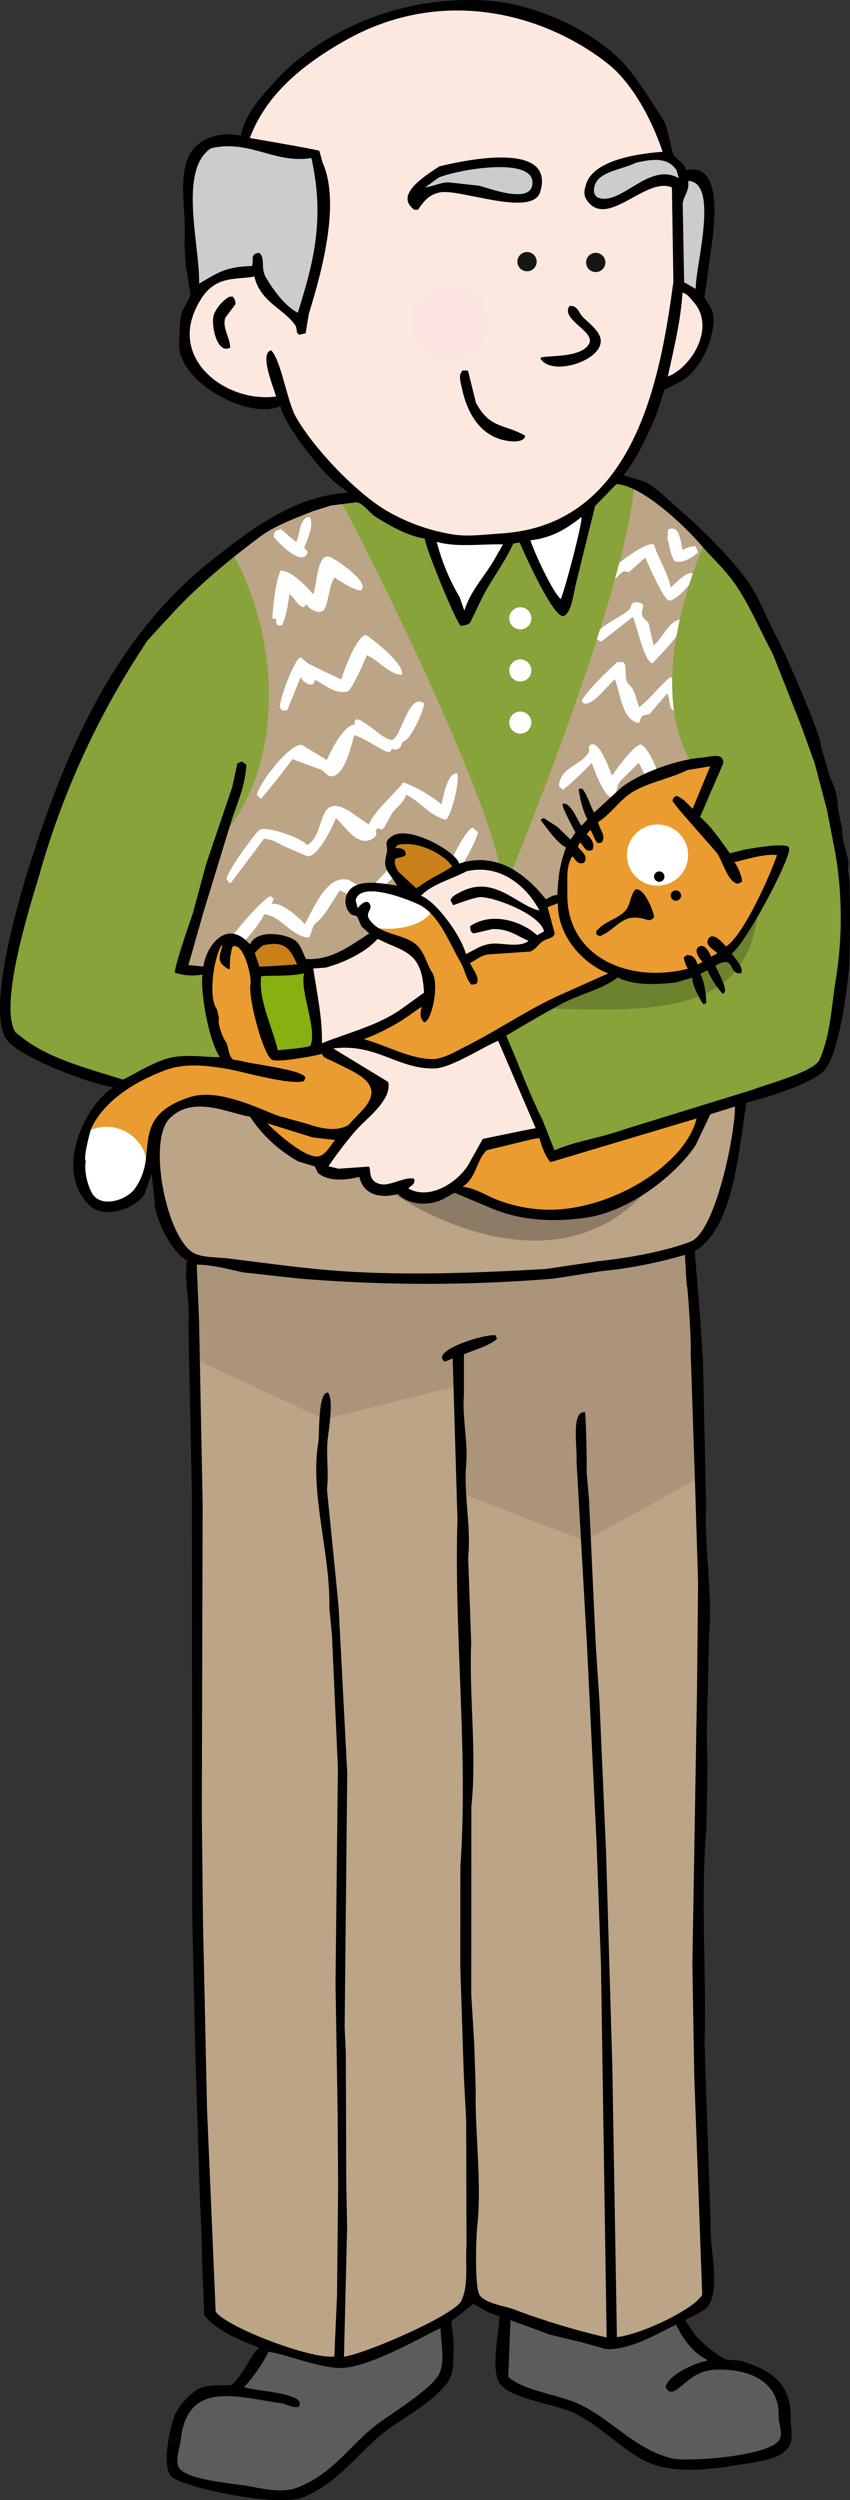
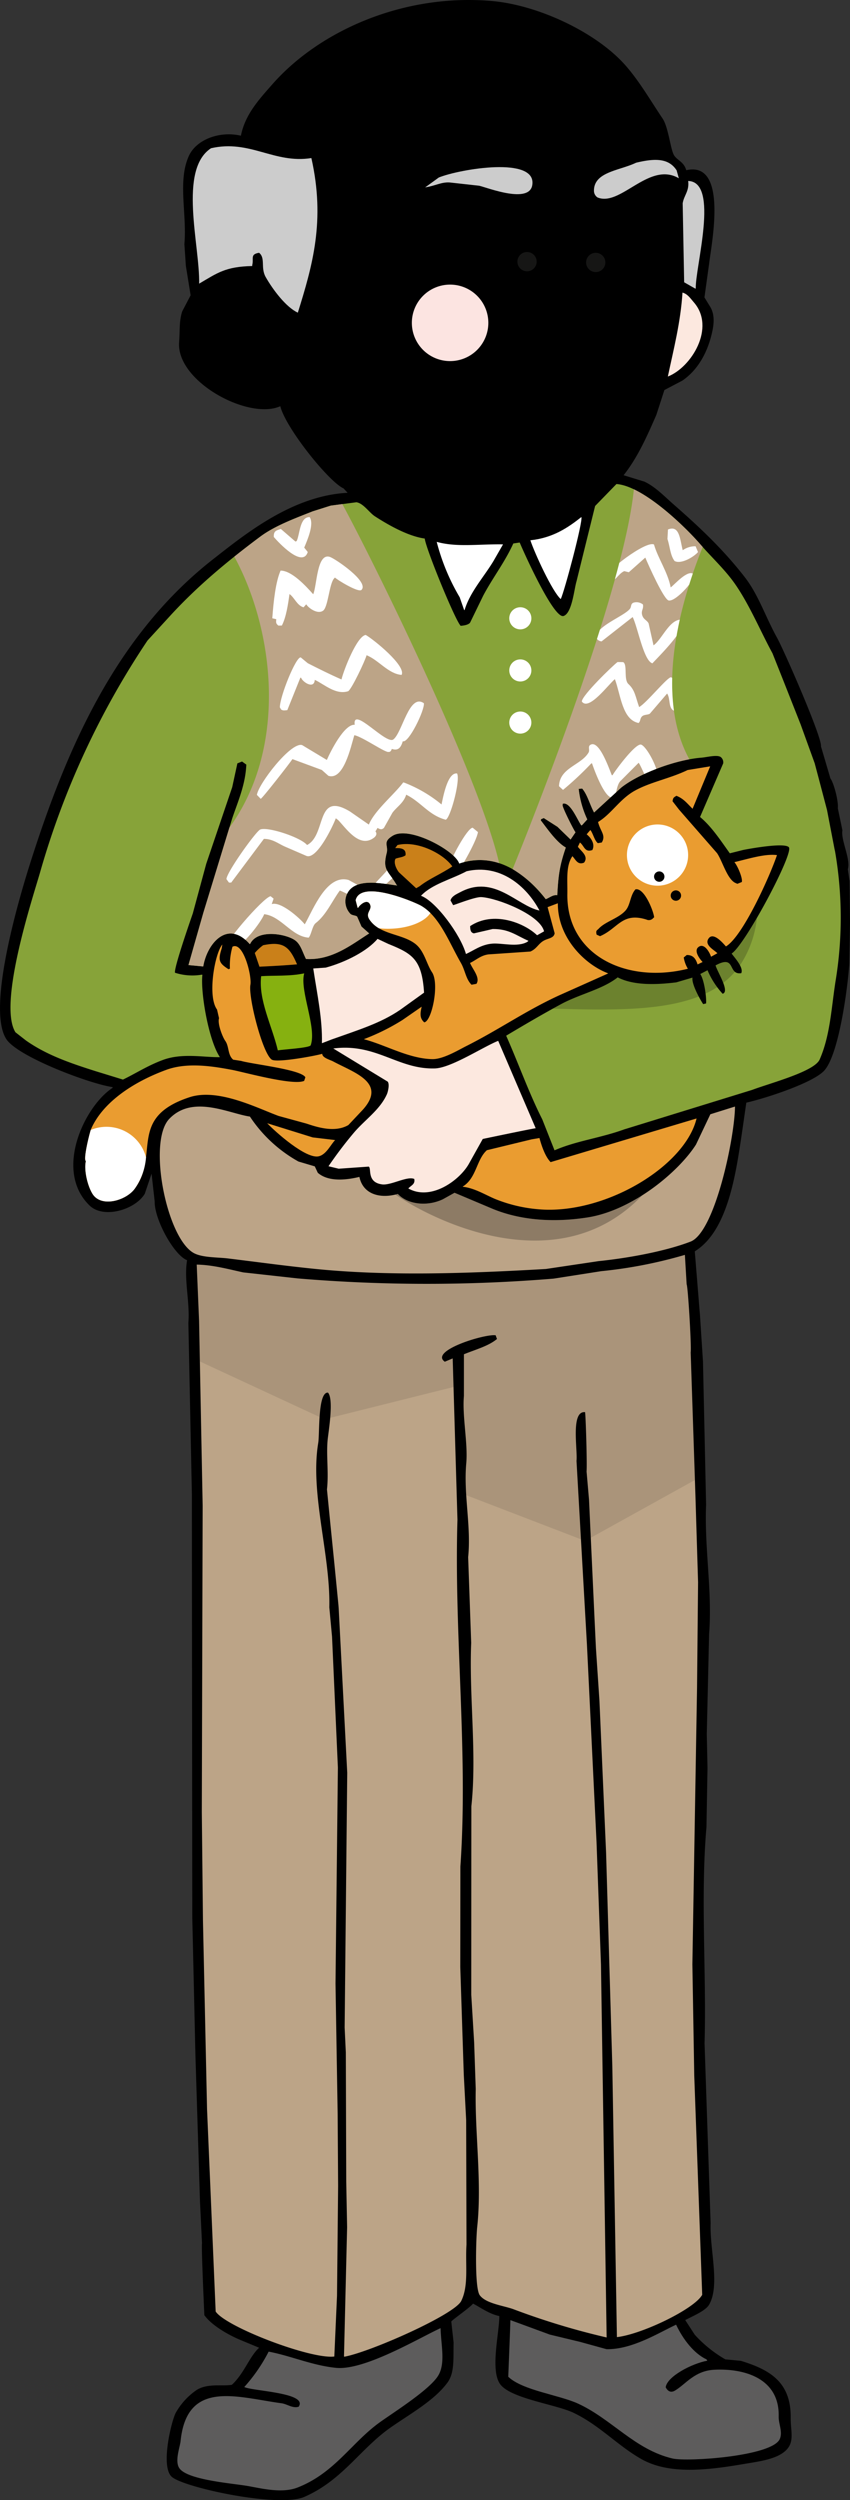
<svg xmlns="http://www.w3.org/2000/svg" width="255.101" height="750.145" viewBox="0 0 255.101 750.145">
  <rect x="0" y="0" width="255.101" height="750.145" fill="#333333" stroke="none" />
  <defs>
    <clipPath id="clip-path">
      <path id="Контур_2297" data-name="Контур 2297" d="M795.232,421.3l-5.4,1.707c-5.578,2.2-11.463,4.395-15.78,7.615-2.681,2-5.258,3.985-7.758,5.984,12.064,22.161,16.065,57.273-1.493,81.321l-7.814,25.549q-2.231,7.836-4.459,15.673l4.444.422c1.143-6.923,7.348-14.21,13.926-6.728l.145-.034c2.2-4.616,11.083-3.007,13.661-.947,1.536,1.226,2.054,3.39,3.094,5.462,7.82.489,13.835-4.421,18.971-7.666l-2.307-2.06q-.649-1.489-1.3-2.978c-.422-.413-1.508-.338-2.023-.829A5.4,5.4,0,0,1,799.727,539c1.461-6.6,11.075-4.247,15.459-3.728l-.2-.184c-2.451-4.26-4.29-4.283-2.968-9.534.593-2.35-1.345-3.3,1.842-5.23,5.018-3.035,18.808,4.606,19.931,8.356a18.864,18.864,0,0,1,11.98-.11c-6.071-26.329-37.085-89.326-47.063-107.737Z" transform="translate(-752.526 -420.836)" fill="none" />
    </clipPath>
    <clipPath id="clip-path-2">
      <path id="Контур_2309" data-name="Контур 2309" d="M944.121,432.006c-.211-.236-.427-.473-.632-.71-4.033-4.664-12.708-13.087-20.028-16.6-3.092,30.738-30.738,100.051-36.389,113.973a35.6,35.6,0,0,1,9.942,9.008c1.2-.46,2.189-1.4,3.463-1.182.325-6.42.826-9.228,2.561-14.32-2.794-1.552-5.492-5.547-7.533-8.172l.15-.34.763-.329,4.117,2.632,3.933,3.819,1.481-2.172c-.517-.608-4.091-7.718-3.874-8.179.02-.132.041-.265.061-.4,2.236-.628,4.337,4.825,5.545,6.5l.218-.049,1.581-1.739a28.929,28.929,0,0,1-2.577-9.165l1.046-.09c1.585,1.853,2.218,4.647,3.568,7.183q4.057-3.722,8.117-7.444c4.328-3.48,12.994-7.125,20.477-8.512C929.194,475.733,938.047,447.016,944.121,432.006Z" transform="translate(-887.072 -414.699)" fill="none" />
    </clipPath>
  </defs>
  <g id="Сгруппировать_527" data-name="Сгруппировать 527" transform="translate(-674.311 -211.674)">
    <path id="Контур_2260" data-name="Контур 2260" d="M880.257,262.748c12.679-2.908,7.556,22.17,6.9,27.843q-.714,5.16-1.427,10.32l1.717,2.806c1.717,2.785.891,6.4.41,8.371-1.31,5.367-4.028,10.512-8.715,13.76l-5.44,2.86-2.4,7.42c-2.765,6.341-5.566,12.732-9.839,18.138l6.239,1.913c3.258,1.515,6.021,4.436,8.747,6.824,7.569,6.631,14.754,13.32,21.368,21.827,4.106,5.282,6.237,11.954,9.7,18.2,2.121,3.823,13.6,30.052,13.176,32.569l2.84,9.639c1.011,1.336,2.472,6.806,2.221,8.944q.69,3.309,1.379,6.621c-.522,2.942,2.548,8.635,1.631,11.672q.258,1.771.515,3.542.07,6.237.139,12.476-.1,6.161-.2,12.325c-.573,7.969-3.24,27.636-7.653,32.2-3.447,3.565-16.923,8.036-23.275,9.5l-1.111,7.73c-1.816,12.082-4,30.521-14.351,36.876l1.568,19.314q.446,6.873.892,13.749.467,21.473.934,42.95c-.539,13.132,1.907,25.949.9,38.84q-.346,14.988-.693,29.98.108,5.085.217,10.17-.158,8.881-.314,17.766c-1.819,20.877.028,43.8-.571,64.805q.909,27.012,1.819,54.031c-.314,7.737,2.891,18.661-.451,24.434-1.107,1.912-5.034,3.47-7.165,4.629l2.843,4.378a37.906,37.906,0,0,0,9.187,7.408l4.678.443c8.413,2.6,15.089,6.175,14.945,17.135-.048,3.676,1.122,6.81-1.048,9.318-2.706,3.123-8.6,3.737-13.581,4.59-11.7,2-22.353,2.892-30.271-1.618-7.129-4.061-12.467-10.1-20.285-13.842-5.281-2.526-18.664-4.226-21.947-8.5-3.169-4.127-.262-15.762-.321-20.518-3.04-.655-5.313-2.372-7.883-3.744-.853,1.167-6.331,4.912-6.53,5.4q.349,3.161.7,6.321c-.142,4.366.388,8.905-1.815,11.936-3.913,5.383-11.224,9.42-17.019,13.47-9.277,6.483-14.427,15.827-25.983,20.879-7.615,3.331-35.609-2.7-39.656-5.929-3.652-2.907-.213-16.813,1.043-19.231a20.352,20.352,0,0,1,6.2-6.848c3.328-2.178,7.714-1.119,10.682-1.631,3.744-3.472,5.207-8.38,8.181-11.12l-5.9-2.447c-3.337-1.433-8.314-4.211-10.542-7.325,0,0-.952-20.894-.7-21.5q-.3-6.261-.607-12.52-.691-22.107-1.38-44.22-.466-20.481-.933-40.967Q731.952,723.565,731.9,660q-.527-25.691-1.054-51.388c.5-6.409-1.378-12.953-.388-18.824-3.911-1.515-9.815-12.181-9.726-17.655q-.467-4.162-.934-8.326-1.017,3.019-2.036,6.038c-2.853,4.786-12.354,7.625-16.572,3.527-10.84-10.527-1.388-29.929,6.934-35.312-.017-.072-.034-.145-.051-.217-6.93-1-28.383-9.1-31.847-14.37-6.243-9.494,4.6-44.776,7.154-52.828,10.935-34.412,25.685-68.389,55-91.274,9.4-7.341,23.646-19,40.257-19.834l-1.221-1.32C772.953,356.2,760,340,758.439,333.553c-9.549,4.28-31.261-7.441-30.372-19.211.279-3.707-.025-6.225.92-9.212l2.537-4.858q-.716-4.41-1.43-8.82-.22-3.266-.443-6.533c.8-9.1-2.08-18.96,1.351-26.472,2.287-5,9.375-7.539,15.609-6.05,1.272-6.387,5.391-10.828,9.466-15.459,14.115-16.044,39.327-27.245,65.761-24.97,14,1.2,31.27,9.382,39.946,19.055,4.24,4.726,7.6,10.58,11.375,16.207,1.8,2.681,2.368,9.367,3.48,11.092C877.59,259.8,879.6,260.251,880.257,262.748Z" fill-rule="evenodd" />
-     <path id="Контур_2261" data-name="Контур 2261" d="M772.459,295.831c-3.354.705-7.793.3-11.25,2.144-3.2,1.707-4.851,4.464-6.239,7.316-7.734,15.876,9.353,28.528,23.988,26.56-.619-2.525-5.174-13.054-1.449-13.85,3.044,3.221,4.774,15.433,7.466,20.086,5.747,9.928,18.134,22.581,26.886,27.872a57.925,57.925,0,0,0,20.453,7.32c4.6.657,9.2-.02,14.409-.357,39.954-2.6,47.594-46.562,51.48-75.512q-.218-14.134-.436-28.27c-7.792-3.519-19.831,13.1-25.745,3.438-.918-1.5-.377-3.182-.069-4.255,2.074-7.237,14.821-9.293,23.03-9.9-3.362-9.98-9.208-20.708-16.493-26.463-18.342-14.49-49.278-23.835-79.187-6.7-13.163,7.54-23.427,16.342-28.217,29.025,1.936.351,20.507,3.509,20.875,3.866l.965,3.514c5.791,12.857-1.148,35.572-4.139,45.42q-.474,2.894-.949,5.787l-1.883.435c-1.226-.631-.5-1.782-1.282-2.906C781.3,305.532,774.2,303.469,772.459,295.831Z" transform="translate(-21.801 -1.204)" fill="#fce8df" fill-rule="evenodd" />
    <path id="Контур_2262" data-name="Контур 2262" d="M759.792,272.953c-9.909,6.482-3.307,29.268-3.567,40.636,5.447-3.2,7.9-5.125,15.937-5.287,0-.1,0-.2.005-.306.508-2-.709-3.214,2.047-3.677,2.01,1.627.378,4.475,2,7.317,2.137,3.749,6.069,9.006,9.635,10.661,4.372-14.055,8.307-27.539,4.065-46.394C778.693,277.666,771.489,270.273,759.792,272.953Z" transform="translate(-22.151 -16.804)" fill="#ccc" fill-rule="evenodd" />
    <path id="Контур_2263" data-name="Контур 2263" d="M852.969,279.7c8.8-2.172,34.818-7.424,30.315,7.625-2.318,7.75-23.961-.91-29.97.145-3.821.672-5.335,3.326-6.734,5.208-1.23.182-1.324-.069-2.12-.922C840.506,287.521,849.2,282.238,852.969,279.7Z" transform="translate(-46.834 -18.095)" fill-rule="evenodd" />
    <path id="Контур_2264" data-name="Контур 2264" d="M854.866,284.129q-2.051,1.485-4.1,2.972c3-.445,4.887-1.666,7.4-1.478l8.853.985c2.709.676,14.975,5.456,15.9-.192C884.351,277.643,861.116,281.6,854.866,284.129Z" transform="translate(-48.86 -19.199)" fill="#ccc" fill-rule="evenodd" />
    <path id="Контур_2265" data-name="Контур 2265" d="M959.3,286.757c.385,3.064-1.274,4.306-1.649,6.712q.222,11.844.445,23.692l3.338,1.9.145-.034C961.4,312.575,968.763,287.035,959.3,286.757Z" transform="translate(-78.457 -20.79)" fill="#ccc" fill-rule="evenodd" />
    <path id="Контур_2266" data-name="Контур 2266" d="M767.551,334.8l1.048-.09a2.89,2.89,0,0,1,.841,2.322q-1.514,2.028-3.028,4.056c-.964,3.114,1.363,5.717,1.464,8.966-4.034,2.13-5.876-7.069-4.889-9.927A11.263,11.263,0,0,1,767.551,334.8Z" transform="translate(-24.481 -34.067)" fill-rule="evenodd" />
    <path id="Контур_2267" data-name="Контур 2267" d="M955.89,333.078c-.563,8.974-2.7,17.137-4.393,25.191,7.141-2.8,14.367-14.706,7.819-22.247C958.246,334.79,957.442,333.5,955.89,333.078Z" transform="translate(-76.752 -33.616)" fill="#fce8df" fill-rule="evenodd" />
    <path id="Контур_2268" data-name="Контур 2268" d="M907.314,338.649c2.493-.328,2.754,2.1,4.155,3.462,1.587,1.539,5.058,4.113,5.234,6.8.409,6.243-14.929,11.032-18.12,5.411.189-1.122,12.312.375,14.678-4.462C915.037,346.229,904.593,342.715,907.314,338.649Z" transform="translate(-62.1 -35.151)" fill-rule="evenodd" />
    <path id="Контур_2269" data-name="Контур 2269" d="M866.086,365.346l1.549.1,2.371,9.594c4.206,7.917,8.551,6.311,14.8,9.924-.153,1.507-2.409,1.772-3.726,1.7-8.192-.451-13.2-6.449-15.256-15.843C865.283,368.328,864.7,366.6,866.086,365.346Z" transform="translate(-52.864 -42.551)" fill-rule="evenodd" />
    <path id="Контур_2270" data-name="Контур 2270" d="M774.78,418.99l-5.4,1.707c-5.578,2.2-11.463,4.395-15.78,7.615-10.039,7.486-18.729,14.774-26.638,23.32l-7.185,7.84a245.841,245.841,0,0,0-32.253,69.614c-2.05,7.146-12.73,39.39-7.373,47.922l3.165,2.471c6.225,4.386,13.409,6.824,20.888,9.2l8.212,2.525c3.744-1.79,7.426-4.219,12.054-5.914,5.8-2.125,12.215-.725,17.047-.816-3.356-4.952-5.868-19.309-5.258-24.715l-.161-.038a16.972,16.972,0,0,1-8.065-.576c-.346-1.438,4.554-15.511,5.344-17.785q2.015-7.444,4.031-14.889,3.9-11.5,7.8-23,.774-3.573,1.55-7.146l1.4-.552,1.281.924c-.26,6.024-2.479,10.942-4.214,16.075q-4.343,14.2-8.685,28.4Q734.3,549,732.073,556.839q2.221.21,4.444.422c1.143-6.923,7.348-14.21,13.926-6.728l.145-.034c2.2-4.616,11.083-3.007,13.661-.947,1.536,1.226,2.054,3.39,3.094,5.462,7.82.489,13.835-4.421,18.971-7.666l-2.307-2.06q-.649-1.489-1.3-2.978c-.422-.413-1.508-.338-2.022-.829a5.4,5.4,0,0,1-1.411-4.783c1.461-6.6,11.075-4.247,15.459-3.728l-.2-.184c-2.451-4.26-4.29-4.283-2.968-9.534.593-2.35-1.345-3.3,1.842-5.23,5.018-3.035,18.808,4.606,19.931,8.356,11.609-3.8,20.373,3.6,25.963,10.7,1.2-.46,2.189-1.4,3.463-1.182.325-6.42.826-9.228,2.561-14.32-2.794-1.553-5.492-5.547-7.533-8.173l.15-.34.763-.329,4.117,2.632,3.933,3.819,1.481-2.172c-.517-.608-4.091-7.718-3.874-8.179.02-.132.041-.265.061-.4,2.236-.628,4.337,4.825,5.545,6.5l.218-.049,1.581-1.739a28.926,28.926,0,0,1-2.577-9.165l1.046-.09c1.585,1.853,2.218,4.647,3.568,7.183q4.057-3.722,8.117-7.444c5.061-4.069,16.056-8.374,24.15-9.018,1.629-.129,4.613-.952,5.752-.186a2.058,2.058,0,0,1,.742,1.887l-6.953,16.1c3.378,2.811,6,6.787,8.7,10.572l.229.328,4.109-1.027c2.845-.555,12.454-2.21,13.622-.786,1.51,1.839-13.174,29.345-17.182,31.887,1.042,1.4,3.659,4.274,2.887,5.891-4.19.6-1.453-5.734-7.708-2.335.552,1.962,4.372,7.889,2.12,8.508a24.555,24.555,0,0,1-4.525-7.037l-.072.017-2.111,1.1c1.286,1.928,1.913,7.405,1.736,8.827l-.868.2c-1.061-1.611-3.517-6.057-3.212-7.951l-4.856,1.427c-6.515.794-12.973.879-17.583-1.5-4.577,3.612-11.41,5.008-17.049,8.06s-11.227,6.337-16.425,9.442c3.6,8.082,6.89,17.346,10.838,25.1l3.675,9.294c6.548-2.858,13.735-3.672,20.966-6.3l38.439-11.864c5.232-1.991,18.564-5.441,20.168-9.088,3.285-7.468,3.522-16.015,4.9-24.317a117.041,117.041,0,0,0-.28-38.144l-.134-.579q-1.14-5.913-2.278-11.828-1.266-4.817-2.533-9.633-.584-2.192-1.166-4.383-2.113-5.841-4.227-11.682l-5.158-13.068-3.278-8.241c-3.553-6.518-6.71-14.145-10.977-20.418-3.075-4.522-7.23-8.3-10.6-12.191-5.059-5.851-17.427-17.626-25.255-18.182l-6.407,6.591q-2.8,11.323-5.592,22.647c-.709,2.31-1.309,9.472-3.86,10.35-2.847.981-11.448-17.943-13.182-22.042l-1.916.291c-2.562,5.66-6.184,10.267-9.037,15.665l-3.928,8.077c-.47.662-1.871.9-2.829.96-1.631-1.576-10.45-23.131-10.783-26.181-5.023-.7-10.927-4.065-14.969-6.682-1.686-1.092-3.472-3.923-5.548-4.208Z" transform="translate(-1.204 -55.61)" fill="#87a339" fill-rule="evenodd" />
    <path id="Контур_2271" data-name="Контур 2271" d="M855.564,436.509a63.836,63.836,0,0,0,6.9,16.632l1.354,3.882.129-.106c1.631-5.4,5.827-9.94,8.658-14.662l2.827-4.924c-.006-.025-.012-.048-.017-.073C867.969,437.154,861.561,438.186,855.564,436.509Z" transform="translate(-50.188 -62.256)" fill="#fff" fill-rule="evenodd" />
    <path id="Контур_2272" data-name="Контур 2272" d="M909.752,426.207c-4.145,3.274-8.6,6.261-15.317,6.974,1.3,3.9,6.574,15.394,9.115,17.644C904.616,448.685,910.245,427.586,909.752,426.207Z" transform="translate(-60.951 -59.403)" fill="#fff" fill-rule="evenodd" />
    <path id="Контур_2273" data-name="Контур 2273" d="M945.887,530.754c-5.276,2.554-11.033,3.548-15.808,6.173-4.57,2.512-7.018,6.955-11.09,9.428.71,2.866,2.436,3.95,1.116,6.148l-1.174.2c-1.032-.842-1.359-2.7-2.2-3.913l-.2.123-.958,1.136c1.449,1.182,2.567,3.024,1.7,4.716-2.328.811-2.4-1.268-3.727-2.264l-.617,1.286c1.015,1.365,3.307,2.844,1.861,4.756-1.934.813-2.526-.925-3.5-1.937-2,2.947-1.447,7.055-1.515,11.257-.3,18.7,18.037,27.074,36.173,22.522A9.514,9.514,0,0,1,944.71,587l.9-.741c1.837,0,2.647.955,3.249,2.833l1.508-.73c-.766-.821-2.681-3.229-1.328-4.421,1.776-1.564,3.493,1.637,3.861,2.844l1.894-1.048c-.689-.85-3.765-2.278-2.793-4.159,1.362-2.636,4.5,1.149,5.37,2.114,5.13-3.046,13.33-21.431,15.319-27.414-3.612-.456-8.5,1.111-12.78,2.117,1.063,1.262,2.556,4.974,2.22,5.969l-1.326.535-.68-.3c-2.42-1.24-3.8-6.5-5.412-8.892Q949,549.178,943.3,542.641l-1.956-2.522c.174-.884.191-1.059,1.019-1.532l.127-.106c2.209.877,3.171,2.233,4.87,3.908q2.644-6.369,5.29-12.74Z" transform="translate(-65.193 -88.046)" fill="#ea9c30" fill-rule="evenodd" />
    <path id="Контур_2274" data-name="Контур 2274" d="M838.983,562.186l-.7.926c1.726-.046,3.37.115,3.1,2.181-.967.636-1.755.555-2.974.993-.686,1,.133,3.062,1.027,4.11l5.142,4.759,1.075-.631c2.824-2.233,6.472-3.669,9.766-5.919C852.723,564.744,844.873,560.776,838.983,562.186Z" transform="translate(-45.367 -96.975)" fill="#fca01f" fill-rule="evenodd" />
    <path id="Контур_2275" data-name="Контур 2275" d="M879.527,586.266l2.115,7.824c-.22,1.485-1.832,1.474-3.157,2.179-1.759.934-2.144,2.447-4.114,3.316l-12.615.858c-2.341.318-3.768,1.777-5.507,2.571.767,1.908,3.173,4.459,1.908,6.27l-1.465.262c-1.73-1.751-1.876-4.284-3.2-6.581-3.535-6.138-6.316-13.825-11.882-17.08-1.892-1.107-18.14-8.058-19.689-1.7q.3,1.15.608,2.3l.145-.033c.537-.946,2.8-2.867,3.6-.91.654,1.605-1.57,2.405-.187,4.467,3.065,4.572,9.739,4.171,13.73,7.273,2.721,2.114,3.343,6,5.023,8.524,2.284,3.435-.065,14.689-2.321,15.027-1.547-1.331-1.137-3.005-.782-4.7l-5.785,4.007a64.811,64.811,0,0,1-11.492,5.709c.006.023.011.048.017.072,6.452,1.7,13.377,5.806,20.441,5.95,3.232.066,7.781-2.7,10.09-3.859,10.047-5.052,17.991-10.714,28.174-15.362l14.516-6.483-.178-.111c-6.764-2.591-14.994-10.573-14.914-20.956Z" transform="translate(-40.873 -102.413)" fill="#ea9c30" fill-rule="evenodd" />
    <path id="Контур_2276" data-name="Контур 2276" d="M862.728,573c-4.673,2.477-10.38,3.851-13.7,7.363,4.446,1.6,11.91,11.715,13.5,17.47,2.309-1.02,4.476-2.8,7.824-3.105,2.994-.272,7.613,1.188,10.626-.552l.312-.3c-3.681-1.579-5.8-3.589-10.734-3.542l-5.647,1.307c-1.032-.215-1.116-1.2-1.116-2.183,6.994-4.651,16.174-.983,20.084,2.753l2.094-1.171c-1.171-4.979-14.112-10.049-18.851-10.283-1.941-.1-8.278,2.49-8.442,2.41l-.785-1.42c.374-1.28,1.735-1.84,3.073-2.541,10.105-5.295,16.96,4.211,23.638,5.592C880.664,577.363,872.706,570.686,862.728,573Z" transform="translate(-48.377 -99.92)" fill="#fce8df" fill-rule="evenodd" />
    <path id="Контур_2277" data-name="Контур 2277" d="M750.823,603.583c-2.255,2.631-4.55,15.508-1.589,19.511q.3,1.3.6,2.605c-.517,1.626,1.04,5.626,1.879,6.811,1.187,1.676.676,4.183,2.37,5.629l2.373.367c3.326.993,18.065,2.574,19.289,4.92q-.181.537-.362,1.075c-3.37,1.491-18.127-2.658-21.823-3.342-5.142-.952-13.06-2.353-19.52.015-10.1,3.7-19.112,9.819-22.591,17.732-.353.8-2.456,9.1-1.578,9.669-.6,2.544.414,7.225,1.955,9.768,2.592,4.279,10.024,2.08,12.641-1.4,7.664-10.19-2.132-21.414,16.511-27.537,8.644-2.839,20.526,3.363,26.774,5.629l8.3,2.273c3.113,1.038,8.513,2.843,12.609.44q2.205-2.341,4.409-4.681c7.15-8.059-2.7-11.031-8.973-14.4-.919-.493-3.3-1.087-3.276-2.293-2.431.692-13.647,2.731-15.153,1.75-2.755-1.794-7.088-18.67-6.415-22.463.472-2.663-2.149-13.1-5.386-11.414a20.442,20.442,0,0,0-.765,6.583l-.418.173c-2.77-1.8-3.231-2.565-2.052-6.237Q750.733,604.176,750.823,603.583Z" transform="translate(-9.789 -108.518)" fill="#ea9c30" fill-rule="evenodd" />
    <path id="Контур_2278" data-name="Контур 2278" d="M782.569,603.732a14.273,14.273,0,0,0-2.511,2.334q.7,2.049,1.4,4.1c3.589-.166,7.387-.367,11.278-.7C790.488,604.194,788.661,602.468,782.569,603.732Z" transform="translate(-29.281 -108.45)" fill="#fca01f" fill-rule="evenodd" />
    <path id="Контур_2279" data-name="Контур 2279" d="M823.62,601.235c-3.083,3.676-9.619,7.016-15.545,8.628l-3.754.258c1.224,8.062,2.776,15.14,2.6,22.431l2.941-1.137c8-2.856,14.652-4.857,20.523-8.865q3.6-2.586,7.194-5.172c-.625-9.989-3.532-11.72-10.7-14.609Z" transform="translate(-35.999 -107.868)" fill="#fce8df" fill-rule="evenodd" />
    <path id="Контур_2280" data-name="Контур 2280" d="M933.553,580.683c2.648-.582,5.462,6.619,5.6,8.391l-.257.212a1.689,1.689,0,0,1-2.028.468c-7.345-2.315-8.528,2.662-13.948,4.98l-1.02-.451c-.022-.1-.044-.192-.066-.289-.181-1.045.189-.975.712-1.537,1.979-2.126,6-3.094,8.045-5.446C932.074,585.309,931.918,582.531,933.553,580.683Z" transform="translate(-68.526 -102.168)" fill-rule="evenodd" />
    <path id="Контур_2281" data-name="Контур 2281" d="M782.658,616.4c-.878,7.133,3.3,15,5,22.258,1.8-.315,9.426-.712,9.868-1.519,1.894-5.317-3.388-16.471-1.943-21.591C791.157,616.488,786.615,616.126,782.658,616.4Z" transform="translate(-29.968 -111.832)" fill="#86b110" fill-rule="evenodd" />
    <path id="Контур_2282" data-name="Контур 2282" d="M812.082,645.844l16.335,9.95c.647.815.025,3.174-.21,3.71-2.112,4.8-6.717,7.752-10.087,11.789a120.954,120.954,0,0,0-7.474,9.888l3.069.739,9.005-.633c.924.5-.674,4.68,3.979,5.333,2.677.377,7.522-2.566,9.689-1.63.346,1.624-1.02,1.957-1.78,2.852,6.751,3.827,15.317-2.386,18.135-7.321q2.1-3.765,4.207-7.532s14.331-3.008,15.882-3.216q-5.626-13.11-11.251-26.225c-4.554,1.818-14.1,8.121-18.982,8.279C831.5,652.186,824.995,644.176,812.082,645.844Z" transform="translate(-37.75 -119.584)" fill="#fce8df" fill-rule="evenodd" />
    <path id="Контур_2283" data-name="Контур 2283" d="M800.536,691.923c-5.07,1.221-9.7,1.2-12.487-1.229l-.9-1.927-4.912-1.457a41.81,41.81,0,0,1-14.559-13.487c-6.337-.915-17.211-6.682-24.237.725-6.475,6.825-.831,35.536,7.308,40.179,2.554,1.456,7.209,1.284,10.3,1.66,8.4,1.022,16.975,2.208,26.044,3.128,21.846,2.217,45.465,1.419,69.411.04l15.777-2.353c8.855-.905,20.023-2.937,27.626-5.855,7.394-2.838,13.309-31.581,13.352-40.534l-7.4,2.321q-2.152,4.539-4.307,9.08c-5.052,7.967-18.8,19.728-32.613,21.88-10.672,1.663-20.525.694-28.523-2.631l-11.324-4.779-3.513,1.957c-5.067,2.388-10.883,1.315-13.49-1.608C806.944,698.524,801.666,697.3,800.536,691.923Z" transform="translate(-18.361 -127.134)" fill="#bca487" fill-rule="evenodd" />
    <path id="Контур_2284" data-name="Контур 2284" d="M785.213,677.744c2.383,2.539,11.771,10.943,15.56,9.9,2.235-.615,3.493-3.481,4.826-4.853l-6.745-.8Z" transform="translate(-30.708 -129.053)" fill="#ea9c30" fill-rule="evenodd" />
    <path id="Контур_2285" data-name="Контур 2285" d="M887.053,682.026l-13.432,3.259c-3.154,2.8-3.133,8.4-7.24,10.9l.017.073c3.412.365,6.572,2.32,9.525,3.594A44.14,44.14,0,0,0,889.007,703c19.765,1.768,44.067-12.775,47.543-27.239l-43.8,13.1c-1.495-1.487-2.636-4.546-3.351-7.233Z" transform="translate(-53.183 -128.505)" fill="#ea9c30" fill-rule="evenodd" />
    <path id="Контур_2286" data-name="Контур 2286" d="M755.958,735.282q.356,8.458.71,16.918.537,27.711,1.073,55.426-.128,45.936-.257,91.882.172,16.242.344,32.486.616,28.377,1.231,56.761,1.292,30.318,2.585,60.642c3.044,4.622,28.581,14.4,35.61,13.5q.406-9.129.811-18.261.165-16.435.33-32.871-.07-10.85-.14-21.7-.321-19.524-.642-39.051.358-32.417.714-64.839-.876-19.624-1.755-39.252-.41-4.4-.818-8.81c.363-15.877-5.844-34.175-3.326-49.337.456-2.745-.179-15.286,2.917-15.089,1.824,1.961.154,11.7-.088,14.129-.469,4.706.364,9.855-.21,14.921q.512,5.181,1.024,10.364l1.18,11.7q.619,6.3,1.237,12.6l.074.975q1.284,24.678,2.568,49.36-.388,38.218-.777,76.445.177,3.732.355,7.468.061,19.393.124,38.788.13,6.836.262,13.668-.47,19.4-.938,38.807l.161.038c7.756-1.426,32.992-12.6,35.029-16.719,2.292-4.641,1.187-10.884,1.579-16.913q-.049-18.674-.1-37.348-.357-6.819-.714-13.639-.525-16.12-1.051-32.246.015-15.1.03-30.208c2.383-34.2-1.932-69.5-.879-104.051q-.716-24.2-1.432-48.4l-2.36,1c-4.72-3.26,11.865-8.375,15.245-7.949l.412,1.124c-2.58,2.126-6.143,3.057-9.922,4.583q0,6.254-.005,12.508c-.534,6.146,1.242,14.222.706,20.2-.847,9.454,1.516,18.867.565,28.165q.457,12.857.914,25.718c-.662,15.973,1.735,33.3.051,49.026q-.007,8.543-.014,17.086-.007,19.755-.014,39.508.432,7.145.864,14.291.238,6.961.475,13.923c-.3,13.21,1.9,28,.437,41.464-.345,3.175-.815,18.225.756,20.415,1.819,2.54,7.23,3.155,10.126,4.218a218.825,218.825,0,0,0,27.968,8.479q-.848-55.928-1.7-111.869-.666-18.377-1.332-36.757-1.44-29.637-2.88-59.279-1.566-27.548-3.133-55.1c.369-3.359-1.8-15.09,2.566-14.627.178.332.654,15.338.459,17.817q.367,4.223.732,8.448.822,17.731,1.644,35.465.217,4.563.433,9.128.528,7.885,1.054,15.772.995,22.761,1.989,45.529.936,32.077,1.874,64.162.687,40.564,1.375,81.134l.017.072c7.554-.871,23.247-8.46,25.584-12.7q-1.193-32.855-2.387-65.722l-.562-33.425q.7-41.5,1.4-83,.154-15.82.308-31.644-.394-12.911-.787-25.825-.717-21.566-1.435-43.138c.281-1.814-.841-20.105-1.207-20.389q-.264-4.438-.528-8.877a136.721,136.721,0,0,1-25.1,4.891l-14.279,2.234a462.982,462.982,0,0,1-76.889-.064l-16.28-1.8C765.534,736.669,760.775,735.357,755.958,735.282Z" transform="translate(-22.608 -144.176)" fill="#bca487" fill-rule="evenodd" />
    <path id="Контур_2287" data-name="Контур 2287" d="M775.32,1184.741a49.784,49.784,0,0,1-7.307,10.614c2.363,1.252,19.226,1.666,16.316,5.911-1.726.6-3.482-.806-5.12-1.027-13.35-1.8-28.426-7.264-30.319,11.358-.182,1.788-1.774,5.884-.43,8.032,2.253,3.6,15.715,4.6,20.47,5.409,3.939.667,10.3,2.349,15.059.483,11.263-4.417,16.221-13.56,24.88-19.71,4.543-3.227,15.2-9.953,17.48-14.109,2.041-3.715.709-8.865.573-14.014-6.725,3.1-22.876,12.787-31.41,11.917C788.347,1188.876,781.988,1186,775.32,1184.741Z" transform="translate(-20.384 -267.486)" fill="#5d5c5c" fill-rule="evenodd" />
    <path id="Контур_2288" data-name="Контур 2288" d="M885.9,1174.364c.017.649-.643,17-.643,17,4.3,4.093,15.215,5.433,20.927,8.049,10.111,4.629,17.065,13.812,28.367,16.472,4.459,1.049,29.887-.638,32.2-5.846.937-2.108-.389-4.571-.333-6.713.311-11.546-10.374-14.511-19.271-14.074-5.971.291-8.543,4.274-11.826,6.242-1.483.891-2.329-.088-2.813-.949.346-3.237,7.863-7.17,12.489-8-.082-.133-.163-.267-.246-.4-3.759-1.753-7.046-6.015-9.115-10.4l-.073.016c-5.464,2.585-13.182,7.442-20.8,7.329l-7.982-2.2-9.045-2.179Q891.818,1176.539,885.9,1174.364Z" transform="translate(-58.41 -266.565)" fill="#5d5c5c" fill-rule="evenodd" />
    <g id="Сгруппировать_429" data-name="Сгруппировать 429" transform="translate(730.869 362.92)">
      <path id="Контур_2289" data-name="Контур 2289" d="M795.232,421.3l-5.4,1.707c-5.578,2.2-11.463,4.395-15.78,7.615-2.681,2-5.258,3.985-7.758,5.984,12.064,22.161,16.065,57.273-1.493,81.321l-7.814,25.549q-2.231,7.836-4.459,15.673l4.444.422c1.143-6.923,7.348-14.21,13.926-6.728l.145-.034c2.2-4.616,11.083-3.007,13.661-.947,1.536,1.226,2.054,3.39,3.094,5.462,7.82.489,13.835-4.421,18.971-7.666l-2.307-2.06q-.649-1.489-1.3-2.978c-.422-.413-1.508-.338-2.023-.829A5.4,5.4,0,0,1,799.727,539c1.461-6.6,11.075-4.247,15.459-3.728l-.2-.184c-2.451-4.26-4.29-4.283-2.968-9.534.593-2.35-1.345-3.3,1.842-5.23,5.018-3.035,18.808,4.606,19.931,8.356a18.864,18.864,0,0,1,11.98-.11c-6.071-26.329-37.085-89.326-47.063-107.737Z" transform="translate(-752.526 -420.836)" fill="#bca487" />
    </g>
    <path id="Контур_2290" data-name="Контур 2290" d="M933.468,278.866c-4.929,2.382-12.595,2.712-12.641,8.34a2.391,2.391,0,0,0,1.063,2.075c6.924,2.888,15.514-10.969,24.418-5.738l-.67-2.391C943.227,277.431,939.062,277.525,933.468,278.866Z" transform="translate(-68.259 -18.37)" fill="#ccc" fill-rule="evenodd" />
    <g id="Сгруппировать_432" data-name="Сгруппировать 432" transform="translate(730.869 362.92)">
      <g id="Сгруппировать_431" data-name="Сгруппировать 431" clip-path="url(#clip-path)">
        <g id="Сгруппировать_430" data-name="Сгруппировать 430" transform="translate(9.571 3.89)">
          <path id="Контур_2291" data-name="Контур 2291" d="M765.762,592.44l.675.359c-.709-1.887,12.2-16.79,14.408-17.127.3.242.6.484.9.727q-.282.823-.565,1.646c2.7-.923,8.457,4.235,9.919,6.064,2.6-4.591,6.582-15.1,13.138-13.315l6.079,3.31c3.6-4.72,7.7-7.272,9.651-12.955,5.847-1.052,10.18,3.448,14.3,5.689h.074c.341-1.918,5.473-11.625,7.146-11.722l1.584,1.31c-.315,2.678-5.909,12.436-7.7,14.258-3.188-.035-10.57-4.626-12.667-6.016-2.272,3.711-5.495,5.308-8.246,8.471l-3.189,4.516c-1.329.591-8.29-3.234-9.653-3.691-2.35,3.2-4.1,7.358-7.256,9.791-.976.752-1.276,3.381-2.077,4.347-5.146-.339-8.21-6.414-13.355-7.043-.908,2.378-6.837,10.145-9.185,9.974C768.986,593.073,767.129,594.072,765.762,592.44Z" transform="translate(-765.762 -461.907)" fill="#fff" fill-rule="evenodd" />
          <path id="Контур_2292" data-name="Контур 2292" d="M768.3,564.324c.007-2.025,8.888-14.4,10.137-14.9,2.276-.905,12.133,2.332,14.054,4.653,5.928-3.064,2.459-16.351,12.9-10.042q2.821,1.958,5.644,3.913c1.722-4.25,7.706-9.112,10.325-12.671q.224.072.448.14a40.406,40.406,0,0,1,11.041,6.491c.514-2.4,1.844-9.708,4.664-9.3,1.049,2.032-1.974,13.295-3.393,13.883-5.082-1.334-7.423-5.329-11.877-7.516-.759,2.477-2.78,3.6-4.138,5.425l-2.52,4.5c-.609.653-1.216.5-1.932.034L813.008,550c.589.626.187,1.409-.413,1.866-4.332,3.28-8.246-2.639-10.721-5.234l-.754-.581c-.9,2.414-5.663,12.414-8.789,11.305l-6.592-2.854c-2.022-.927-3.628-2.272-6.209-2.267l-9.8,13.106-.669.012Z" transform="translate(-766.466 -455.672)" fill="#fff" fill-rule="evenodd" />
          <path id="Контур_2293" data-name="Контур 2293" d="M780.933,530.78c.486-3.354,10.178-15.929,13.555-14.957l7.437,4.474c1.119-2.6,5.244-10.807,8.358-10.554-.722-5.814,9.4,6.051,11.6,4.4,2.688-2.021,4.77-13.978,9.169-10.865.256,2.095-4.577,12.058-6.335,11.409-.542,1.807-1.325,2.973-3.3,2.289-.177.612-.522.973-.949.909-.981.307-7.867-4.564-10.272-5.018-.025.05-.048.1-.072.15-.987,3.258-3.151,13.521-7.737,12.03l-1.963-1.748-8.828-3.26c-.764,1.19-9.115,11.894-9.521,11.912Z" transform="translate(-769.963 -447.412)" fill="#fff" fill-rule="evenodd" />
          <path id="Контур_2294" data-name="Контур 2294" d="M787.327,461.122c.364-5.1,1.014-10.99,2.493-14.314,3.423.055,7.565,4.64,9.789,7.107,1.123-2.571,1.089-12.388,4.926-11.235,1.531.459,12.012,7.522,9.543,9.935-.914.892-7.44-3.122-7.945-3.722l-.218.227c-1.56,1.6-1.811,8.953-3.466,9.8-1.579,1-4.187-.785-4.941-1.993l-.8.907c-1.952-.546-2.672-2.835-4.157-3.939h-.074c-.406,2.986-1,6.96-2.284,9.405l-1.04.018c-.683-.567-.759-.8-.629-1.92Z" transform="translate(-771.733 -430.749)" fill="#fff" fill-rule="evenodd" />
          <path id="Контур_2295" data-name="Контур 2295" d="M787.953,432.205c-.107-1.858.794-1.983,2.112-2.416l4.378,3.785.368-.155c.988-2.038.866-7.2,3.885-7.2,1.446,2.085-.687,6.922-1.62,9.17l1.064,1.319C796.57,441.615,789.358,433.837,787.953,432.205Z" transform="translate(-771.904 -426.216)" fill="#fff" fill-rule="evenodd" />
          <path id="Контур_2296" data-name="Контур 2296" d="M790.456,496.847c.035-3.359,4.843-15.222,6.272-14.976l2.111,1.746c3.1,1.578,6.73,3.394,10.12,4.872.72-2.945,4.632-12.985,7.266-13.359,2.289,1.293,12.2,9.264,10.768,11.994-4-.315-6.909-4.5-10.51-5.9-.42,1.647-4.494,10.231-5.529,10.8-3.711,1.175-7.114-2.043-9.945-3.389h-.075c-.194,2.855-3.618.692-4.1-.67l-.223,0q-1.957,4.866-3.913,9.732c-.912.077-1.23.2-1.861-.189Z" transform="translate(-772.6 -439.76)" fill="#fff" fill-rule="evenodd" />
        </g>
      </g>
    </g>
    <path id="Контур_2298" data-name="Контур 2298" d="M955.794,582.678a1.555,1.555,0,1,1-1.555-1.555A1.555,1.555,0,0,1,955.794,582.678Z" transform="translate(-77.08 -102.299)" fill-rule="evenodd" />
    <path id="Контур_2299" data-name="Контур 2299" d="M838.983,562.186l-.7.926c1.726-.046,3.37.115,3.1,2.181-.967.636-1.755.555-2.974.993-.686,1,.133,3.062,1.027,4.11l5.142,4.759,1.075-.631c2.824-2.233,6.472-3.669,9.766-5.919C852.723,564.744,844.873,560.776,838.983,562.186Z" transform="translate(-45.367 -96.975)" fill-rule="evenodd" opacity="0.2" style="mix-blend-mode: multiply;isolation: isolate" />
    <path id="Контур_2300" data-name="Контур 2300" d="M782.569,603.732a14.273,14.273,0,0,0-2.511,2.334q.7,2.049,1.4,4.1c3.589-.166,7.387-.367,11.278-.7C790.488,604.194,788.661,602.468,782.569,603.732Z" transform="translate(-29.281 -108.45)" fill-rule="evenodd" opacity="0.2" style="mix-blend-mode: multiply;isolation: isolate" />
    <path id="Контур_2301" data-name="Контур 2301" d="M952.882,562.959a9.184,9.184,0,1,0-9.184,9.183A9.185,9.185,0,0,0,952.882,562.959Z" transform="translate(-72.049 -94.726)" fill="#fff" fill-rule="evenodd" />
    <path id="Контур_2302" data-name="Контур 2302" d="M948.891,574.811a1.556,1.556,0,1,1-1.555-1.556A1.556,1.556,0,0,1,948.891,574.811Z" transform="translate(-75.168 -100.12)" fill-rule="evenodd" />
    <g id="Сгруппировать_433" data-name="Сгруппировать 433" transform="translate(828.159 358.482)">
      <path id="Контур_2303" data-name="Контур 2303" d="M944.121,432.006c-.211-.236-.427-.473-.632-.71-4.033-4.664-12.708-13.087-20.028-16.6-3.092,30.738-30.738,100.051-36.389,113.973a35.6,35.6,0,0,1,9.942,9.008c1.2-.46,2.189-1.4,3.463-1.182.325-6.42.826-9.228,2.561-14.32-2.794-1.552-5.492-5.547-7.533-8.172l.15-.34.763-.329,4.117,2.632,3.933,3.819,1.481-2.172c-.517-.608-4.091-7.718-3.874-8.179.02-.132.041-.265.061-.4,2.236-.628,4.337,4.825,5.545,6.5l.218-.049,1.581-1.739a28.929,28.929,0,0,1-2.577-9.165l1.046-.09c1.585,1.853,2.218,4.647,3.568,7.183q4.057-3.722,8.117-7.444c4.328-3.48,12.994-7.125,20.477-8.512C929.194,475.733,938.047,447.016,944.121,432.006Z" transform="translate(-887.072 -414.699)" fill="#bca487" />
    </g>
    <g id="Сгруппировать_436" data-name="Сгруппировать 436" transform="translate(828.159 358.482)">
      <g id="Сгруппировать_435" data-name="Сгруппировать 435" transform="translate(0 0)" clip-path="url(#clip-path-2)">
        <g id="Сгруппировать_434" data-name="Сгруппировать 434" transform="translate(13.926 11.786)">
          <path id="Контур_2304" data-name="Контур 2304" d="M906.331,533.079c.148-5.532,6.569-6.287,8.841-10.067.451-.751-.135-1.578.354-2.19,2.672-2.283,5.809,6.953,6.647,8.956l.224-.017c.816-1.427,6.993-9.789,8.613-9.155,2.043.8,7.248,10.822,4.151,12.351-2.4-.369-3.679-5.077-4.928-6.927l-5.467,5.488c-1.2,1.206-1.214,4.274-1.871,4.764-2.393,1.788-5.965-7.989-6.659-10.072l-.222.017a98.207,98.207,0,0,1-8.483,7.953Z" transform="translate(-906.331 -455.77)" fill="#fff" fill-rule="evenodd" />
          <path id="Контур_2305" data-name="Контур 2305" d="M915.8,498.225c-.038-1.78,9.366-10.869,10.717-11.85l1.641.022.234.131c1.056,1.114-.035,5.137,1.389,6.452,1.983,1.83,2.107,3.788,3.212,6.907,2.148-1.122,8.641-9.22,9.6-8.932,1.608.482,3.789,9.845.92,10.063-1.859-.789-1.028-3.529-2.113-5.2l-5.2,6.062c-.664.427-1.829.163-2.461.934-.5.607-.316,1.3-.9,1.857-4.924-.98-5.345-8.37-7.12-13.166C923.842,493,917.885,501.185,915.8,498.225Z" transform="translate(-908.952 -446.332)" fill="#fff" fill-rule="evenodd" />
          <path id="Контур_2306" data-name="Контур 2306" d="M921.69,472.085c-.068-3.3,8.327-6.3,10.152-8.529.535-.653.166-1.465,1.05-1.868a3.123,3.123,0,0,1,2.871.525c.276,1.443-.665,1.831-.195,3.294.4,1.243,1.41,1.424,1.9,2.388q.736,3.3,1.474,6.594c2.76-1.968,4.934-8.394,8.949-7.691.955,2.893-7.508,11.137-9.281,13.082-2.626-.771-4.361-10.721-5.907-13.855l-.074.006q-4.639,3.632-9.28,7.269A2,2,0,0,1,921.69,472.085Z" transform="translate(-910.584 -439.447)" fill="#fff" fill-rule="evenodd" />
          <path id="Контур_2307" data-name="Контур 2307" d="M925.2,447.94c-.061-2.085,12.4-11.6,14.854-10.379,1.216,4.22,4.155,8.314,5.011,12.881,1.134-.81,5.2-5.563,6.925-3.959.965,1.135-5.29,8.292-7.518,7.88-1.459-.27-6.047-10.543-7.024-12.876l-4.953,4.405-1.368-.343c-1.806.795-2.653,3.151-4.726,3.492l-.86-.529C925.424,448.32,925.31,448.129,925.2,447.94Z" transform="translate(-911.555 -432.785)" fill="#fff" fill-rule="evenodd" />
          <path id="Контур_2308" data-name="Контур 2308" d="M951.334,434.122q.077-1.422.155-2.844c3.484-1.44,3.59,2.989,4.426,6.219a6.5,6.5,0,0,1,3.858-1.191q.364.868.729,1.733c-.978,1.234-4.913,3.777-7.021,2.7C952.168,439.021,952.117,436.525,951.334,434.122Z" transform="translate(-918.792 -430.998)" fill="#fff" fill-rule="evenodd" />
        </g>
      </g>
    </g>
    <g id="Сгруппировать_437" data-name="Сгруппировать 437" transform="translate(826.659 393.872)">
      <path id="Контур_2310" data-name="Контур 2310" d="M892.313,466.959A3.318,3.318,0,1,0,889,470.277,3.318,3.318,0,0,0,892.313,466.959Z" transform="translate(-885.186 -463.641)" fill="#fff" />
      <circle id="Эллипс_147" data-name="Эллипс 147" cx="3.318" cy="3.318" r="3.318" transform="translate(0.491 15.643)" fill="#fff" />
      <circle id="Эллипс_148" data-name="Эллипс 148" cx="3.318" cy="3.318" r="3.318" transform="matrix(0.987, -0.161, 0.161, 0.987, 0, 31.863)" fill="#fff" />
    </g>
    <path id="Контур_2311" data-name="Контур 2311" d="M868.2,341.242a11.477,11.477,0,1,0-11.478,11.478A11.479,11.479,0,0,0,868.2,341.242Z" transform="translate(-47.33 -32.699)" fill="#fce4e1" fill-rule="evenodd" style="mix-blend-mode: multiply;isolation: isolate" />
    <path id="Контур_2312" data-name="Контур 2312" d="M894.836,319.139a2.891,2.891,0,1,1-2.892-2.892A2.891,2.891,0,0,1,894.836,319.139Z" transform="translate(-59.461 -28.956)" fill="#161615" fill-rule="evenodd" />
    <path id="Контур_2313" data-name="Контур 2313" d="M923.351,319.467a2.891,2.891,0,1,1-2.892-2.892A2.891,2.891,0,0,1,923.351,319.467Z" transform="translate(-67.357 -29.047)" fill="#161615" fill-rule="evenodd" />
    <g id="Сгруппировать_438" data-name="Сгруппировать 438" transform="translate(699.874 549.761)">
      <path id="Контур_2314" data-name="Контур 2314" d="M716.068,679.224a12.221,12.221,0,0,0-4.728.947c-.55,1.73-2.274,8.823-1.464,9.348-.6,2.544.414,7.225,1.955,9.768,2.592,4.279,10.024,2.08,12.641-1.4a18.709,18.709,0,0,0,3.45-9.5A12.26,12.26,0,0,0,716.068,679.224Z" transform="translate(-709.663 -679.224)" fill="#fff" />
    </g>
    <g id="Сгруппировать_439" data-name="Сгруппировать 439" transform="translate(781.049 479.123)">
      <path id="Контур_2315" data-name="Контур 2315" d="M844.351,588.03a13.741,13.741,0,0,0-2.741-2.147c-1.892-1.107-18.14-8.058-19.689-1.7q.3,1.15.608,2.3l.145-.033c.537-.946,2.8-2.867,3.6-.91.654,1.605-1.57,2.405-.187,4.467a8.521,8.521,0,0,0,2.829,2.6,25.814,25.814,0,0,0,2.722.143C837.569,592.746,842.588,590.768,844.351,588.03Z" transform="translate(-821.922 -581.536)" fill="#fff" />
    </g>
    <g id="Сгруппировать_440" data-name="Сгруппировать 440" transform="translate(733.35 588.185)" opacity="0.1" style="mix-blend-mode: multiply;isolation: isolate">
      <path id="Контур_2316" data-name="Контур 2316" d="M904.209,761.627c.281-1.814-.841-20.105-1.207-20.389q-.264-4.438-.528-8.877a136.721,136.721,0,0,1-25.1,4.891l-14.279,2.234a462.982,462.982,0,0,1-76.889-.064l-16.28-1.8c-4.388-.952-9.146-2.263-13.964-2.338q.356,8.458.71,16.918.118,6.07.236,12.139l35.929,16.668c.254-3.791.835-7.43,2.514-7.323.981,1.055.951,4.363.675,7.572L833.037,772q-.128-4.289-.254-8.578l-2.36,1c-4.72-3.26,11.865-8.375,15.245-7.949l.412,1.124c-2.58,2.126-6.143,3.057-9.922,4.583q0,6.254-.005,12.508c-.534,6.146,1.242,14.222.706,20.2a63.558,63.558,0,0,0-.007,9.576l34.433,13.244q-.669-11.765-1.338-23.531c.369-3.359-1.8-15.09,2.566-14.627.178.332.654,15.338.459,17.817q.367,4.223.732,8.448.265,5.7.529,11.411l31.25-17.314Q904.846,780.774,904.209,761.627Z" transform="translate(-755.958 -732.361)" />
    </g>
    <g id="Сгруппировать_441" data-name="Сгруппировать 441" transform="translate(840.237 487.067)" opacity="0.2" style="mix-blend-mode: multiply;isolation: isolate">
      <path id="Контур_2317" data-name="Контур 2317" d="M947.55,622.949c-1.033-1.948-2.086-4.389-1.88-5.668l-4.856,1.427c-6.515.794-12.972.879-17.583-1.5-4.577,3.612-11.41,5.008-17.049,8.06-.806.436-1.605.885-2.408,1.328C920.831,627.091,936.346,627.344,947.55,622.949Z" transform="translate(-903.774 -599.358)" />
      <path id="Контур_2318" data-name="Контур 2318" d="M977.967,603.227a27.635,27.635,0,0,1,2.508,3.535,31.4,31.4,0,0,0,5.078-14.239C982.468,597.82,979.468,602.275,977.967,603.227Z" transform="translate(-924.318 -592.523)" />
-       <path id="Контур_2319" data-name="Контур 2319" d="M967.065,614.295l-2.111,1.1c.8,1.195,1.34,3.751,1.6,5.862a29.614,29.614,0,0,0,3.453-1.9,33.223,33.223,0,0,1-2.866-5.073Z" transform="translate(-920.714 -598.547)" />
+       <path id="Контур_2319" data-name="Контур 2319" d="M967.065,614.295l-2.111,1.1c.8,1.195,1.34,3.751,1.6,5.862a29.614,29.614,0,0,0,3.453-1.9,33.223,33.223,0,0,1-2.866-5.073" transform="translate(-920.714 -598.547)" />
      <path id="Контур_2320" data-name="Контур 2320" d="M971.3,611.858c.3,1.07,1.572,3.32,2.3,5.246a24.2,24.2,0,0,0,3.513-3.315C975.579,612.527,976.215,609.187,971.3,611.858Z" transform="translate(-922.471 -597.598)" />
    </g>
    <g id="Сгруппировать_442" data-name="Сгруппировать 442" transform="translate(792.962 569.549)" opacity="0.25" style="mix-blend-mode: multiply;isolation: isolate">
      <path id="Контур_2321" data-name="Контур 2321" d="M912.524,707.333A44.282,44.282,0,0,1,896.012,714c-10.672,1.663-20.525.694-28.523-2.631l-11.324-4.779-3.513,1.957c-5.067,2.388-10.883,1.315-13.49-1.608-.256.074-.512.136-.767.2C851.6,716.046,888.005,733.041,912.524,707.333Z" transform="translate(-838.396 -706.589)" />
    </g>
  </g>
</svg>